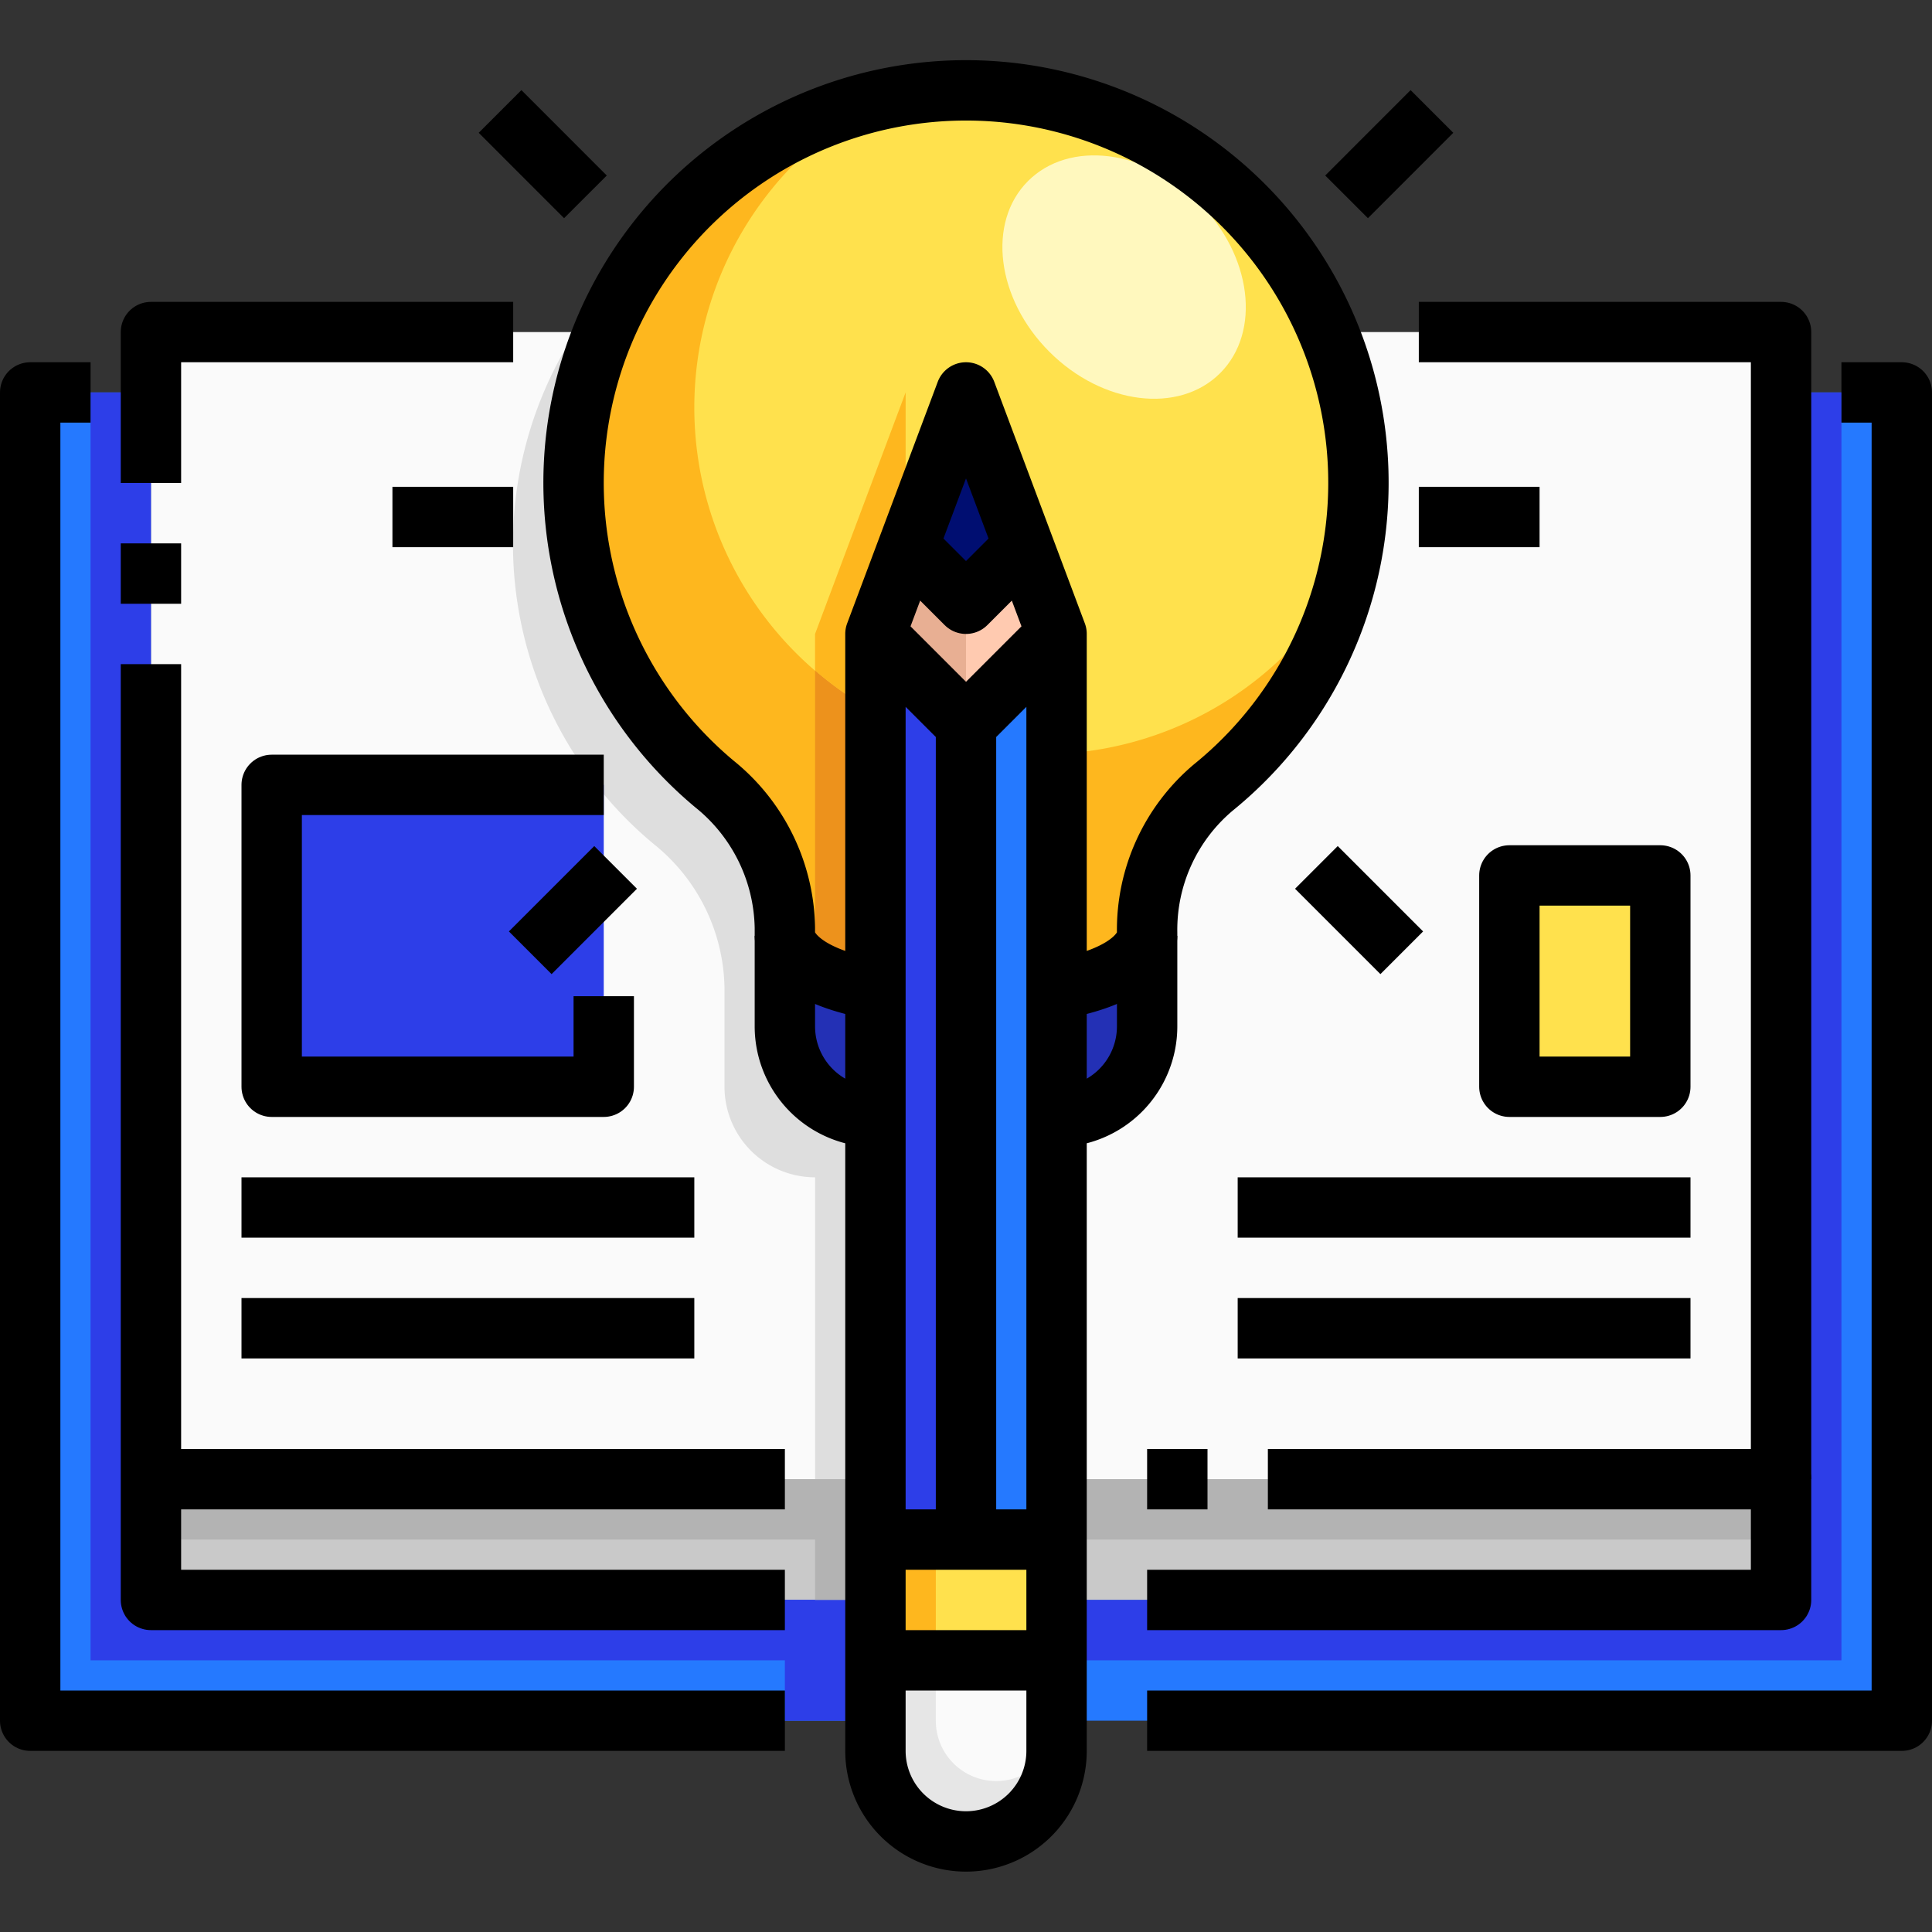
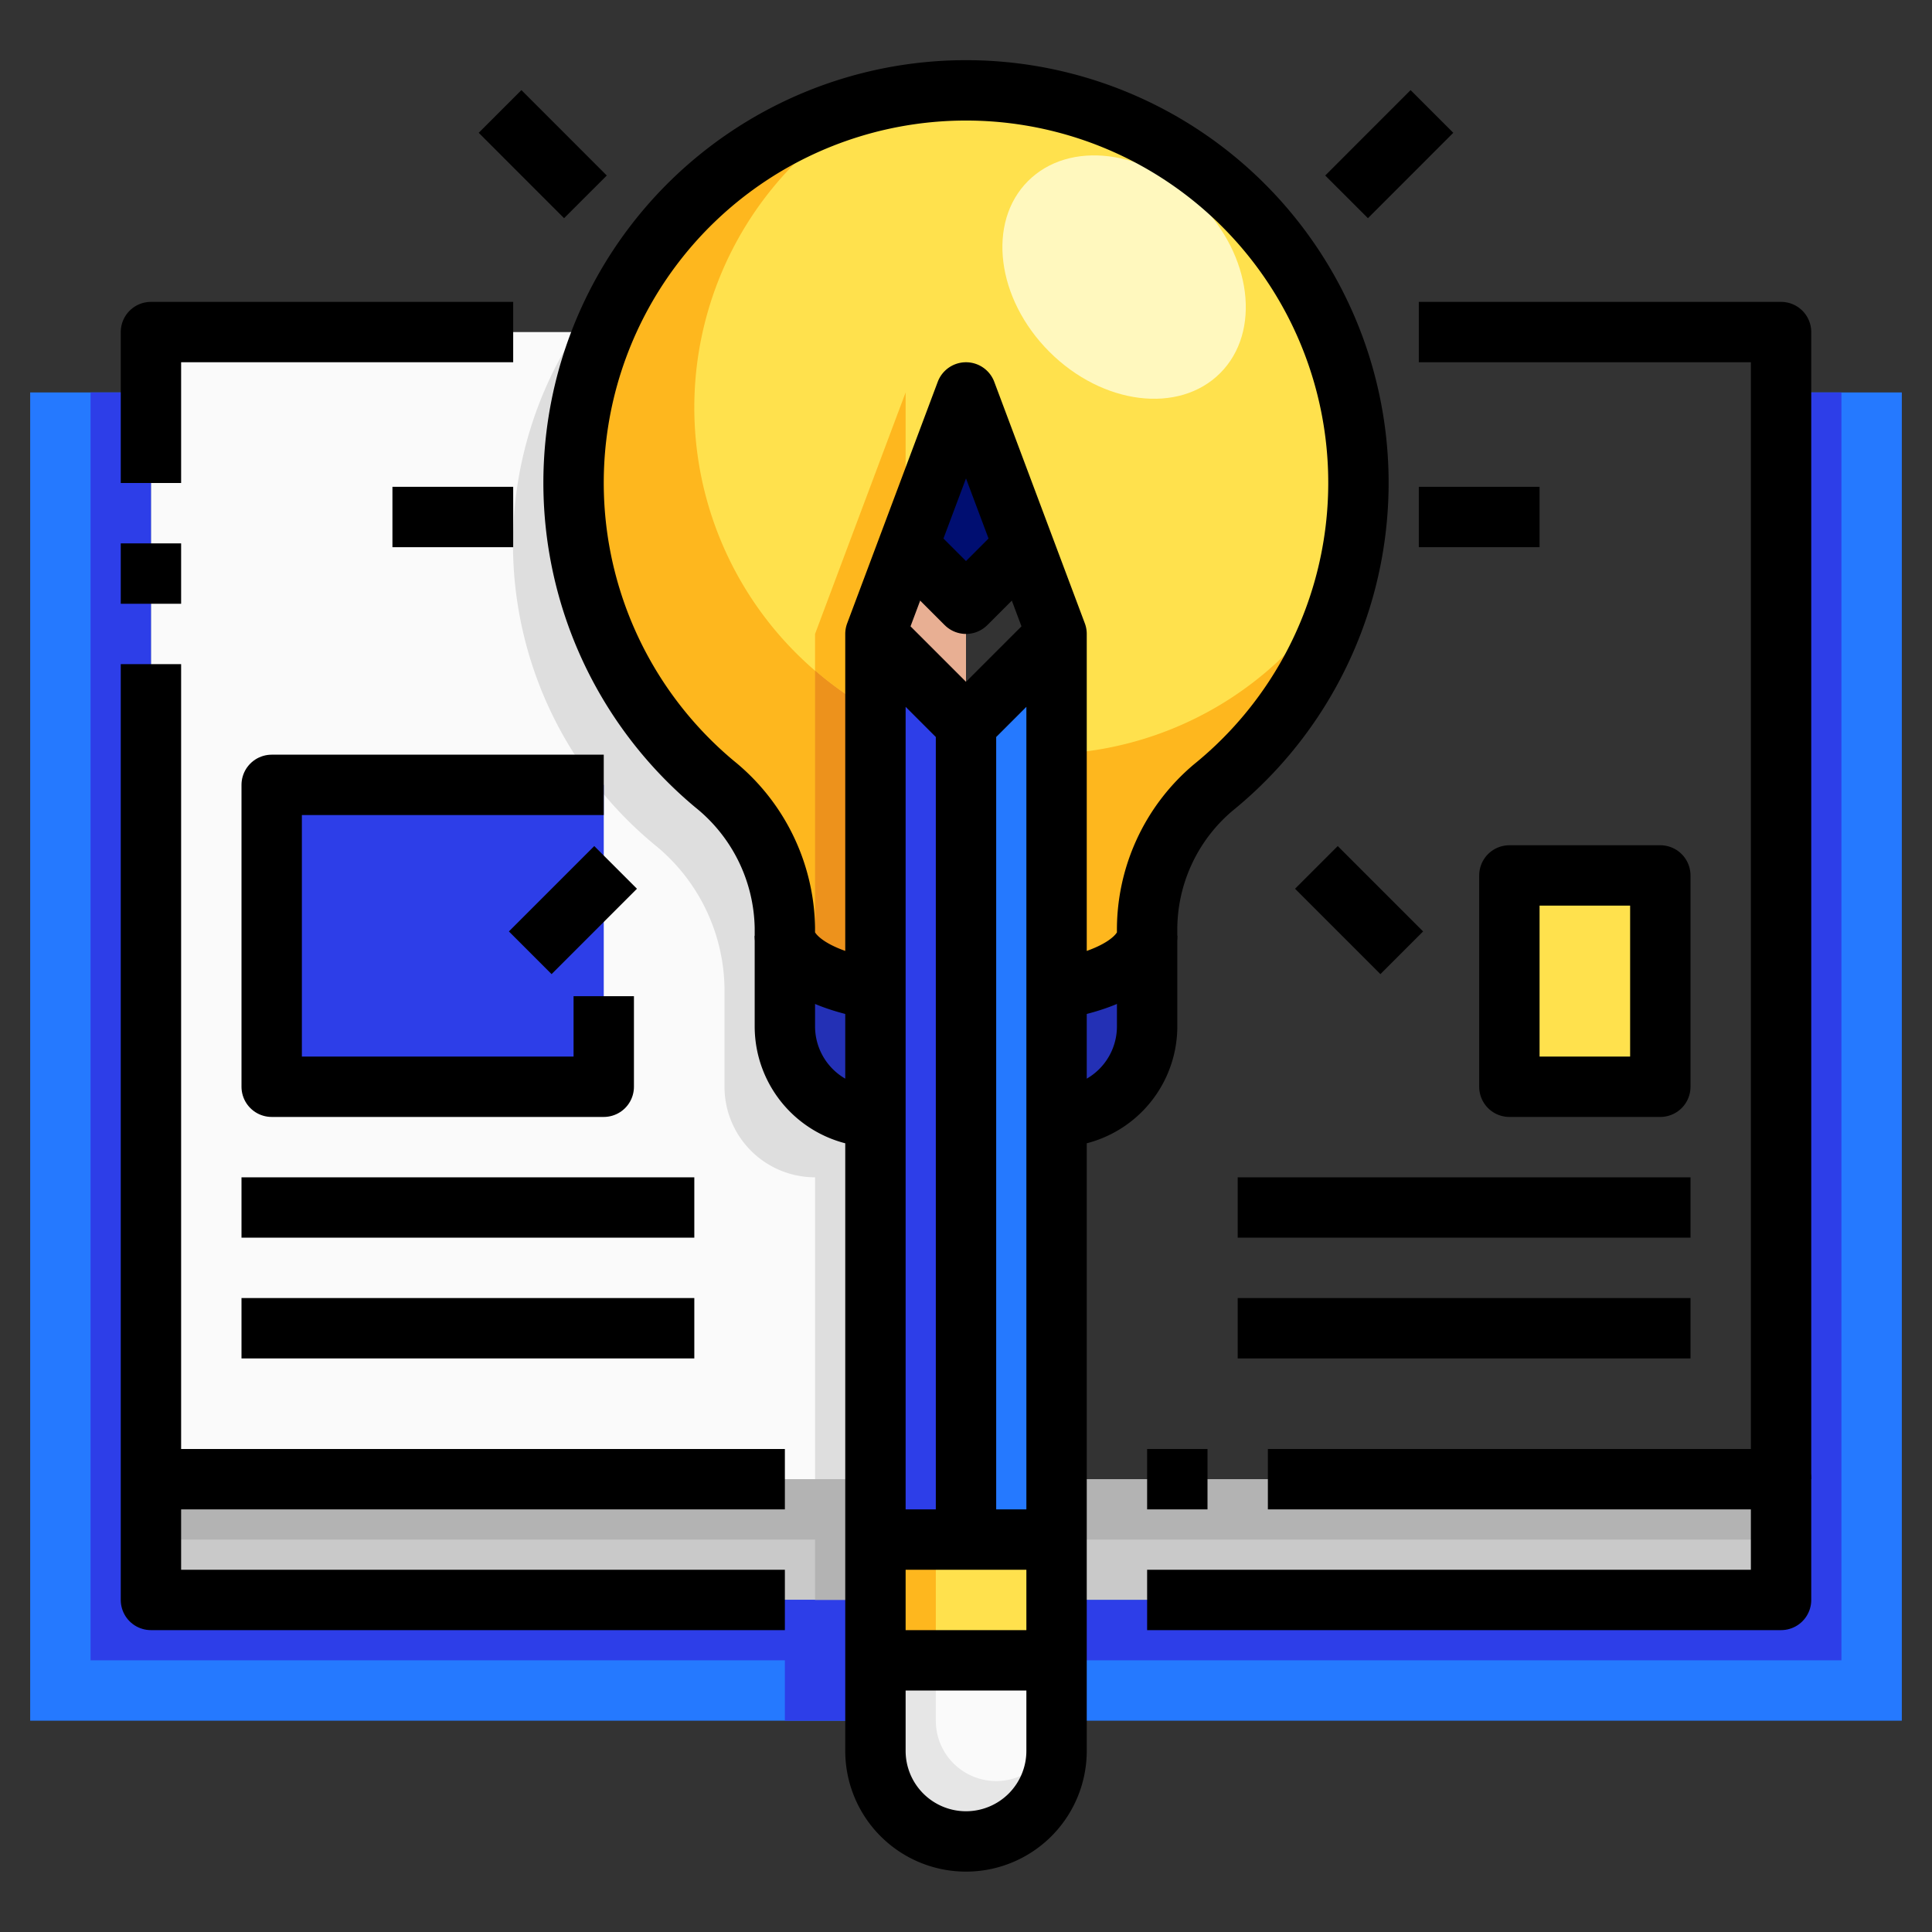
<svg xmlns="http://www.w3.org/2000/svg" viewBox="0 0 64 64">
  <rect x="0" y="0" width="64" height="64" fill="#333333" stroke="none" />
  <g data-name="17_Knowledge">
    <path style="fill:#2579ff" d="M63 13v44H1V13h4v40h54V13h4z" />
    <path style="fill:#c9c9c9" d="M32 49h27v4H32z" />
-     <path style="fill:#fafafa" d="M59 13v36H32V11h27v2z" />
    <path style="fill:#c9c9c9" d="M5 49h27v4H5z" />
    <path style="fill:#fafafa" d="M32 11v38H5V11h27z" />
    <path style="fill:#2d3ee8" d="M5 13v40h54V13h2v42H3V13h2z" />
    <path style="fill:#2d3ee8" d="M26 53h3v4h-3z" />
    <path d="M29 32.781V37a3 3 0 0 1-3-3v-3s0 1.261 3 1.781ZM38 31v3a3 3 0 0 1-3 3v-4.22c3-.519 3-1.78 3-1.78Z" style="fill:#2330b5" />
    <path d="M33.911 18.092 32 13l-1.91 5.09L29 21v11.78c-3-.52-3-1.78-3-1.78v-.27a6.225 6.225 0 0 0-2.33-4.76 12.979 12.979 0 0 1-4.009-14.07 13 13 0 0 1 24.549-.37 13 13 0 0 1-4.02 14.559 6.157 6.157 0 0 0-2.19 4.8V31s0 1.26-3 1.78V21Z" style="fill:#ffe14d" />
    <path d="M23 13.5a11.494 11.494 0 0 1 6.159-10.18 13.141 13.141 0 0 0-9.5 8.582 12.979 12.979 0 0 0 4.01 14.069A6.225 6.225 0 0 1 26 30.731V31s0 1.26 3 1.78V23.6a11.5 11.5 0 0 1-6-10.1ZM35 24.975v7.806c3-.52 3-1.78 3-1.78v-.11a6.16 6.16 0 0 1 2.189-4.8 13.037 13.037 0 0 0 4.491-7.252A11.487 11.487 0 0 1 35 24.975Z" style="fill:#feb71e" />
    <ellipse cx="37.237" cy="9.178" rx="3.5" ry="4.5" transform="rotate(-45.015 37.238 9.178)" style="fill:#fff8be" />
    <path d="M29 36.918V37a3 3 0 0 1-3-3v-3.27a6.225 6.225 0 0 0-2.33-4.76 12.979 12.979 0 0 1-4.01-14.07c.1-.307.224-.606.349-.9h-.94a12.92 12.92 0 0 0 2.6 16.971A6.225 6.225 0 0 1 24 32.731V36a3 3 0 0 0 3 3v10h2V36.918Z" style="fill:#dedede" />
    <path d="M29 32.781V21l1-2.667V13l-1.909 5.088L27 21v1.211a11.509 11.509 0 0 0 2 1.389Z" style="fill:#feb71e" />
    <path d="M29 32.781V23.6a11.509 11.509 0 0 1-2-1.389v9.939a6.473 6.473 0 0 0 2 .631Z" style="fill:#ed921c" />
    <path d="M35 57v1a3 3 0 1 1-6 0v-3h6Z" style="fill:#fafafa" />
-     <path style="fill:#ffcab0" d="M33.911 18.092 35 21.001l-2.999 3-3-3 1.09-2.909 1.91 1.91 1.91-1.91z" />
    <path style="fill:#000e71" d="m32.001 13.002 1.91 5.09-1.91 1.91-1.91-1.91 1.91-5.09z" />
    <path style="fill:#2d3ee8" d="M32.001 24.001V51h-3V21.001l3 3z" />
    <path style="fill:#2579ff" d="M35 37.001v-16l-2.999 3V51H35V37.001z" />
    <path style="fill:#ffe14d" d="M32.001 51h-3v4H35v-4h-2.999z" />
    <path style="fill:#e8af93" d="m30.091 18.092-1.09 2.909 2.999 3v-4l-1.909-1.909z" />
    <path d="M33 59a2 2 0 0 1-2-2v-2h-2v3a3 3 0 0 0 6 0v-1a2 2 0 0 1-2 2Z" style="fill:#e6e6e6" />
    <path style="fill:#feb71e" d="M29 51h2v4h-2z" />
    <path style="fill:#2d3ee8" d="M9 26h11v10H9z" />
    <path style="fill:#ffe14d" d="M50 29h5v7h-5z" />
    <path style="fill:#b3b3b3" d="M5 49v2h22v2h2v-4H5zM35 49h24v2H35z" />
    <path d="M35 32.78c3-.52 3-1.78 3-1.78v-.111a6.16 6.16 0 0 1 2.19-4.8 13 13 0 1 0-16.522-.117A6.242 6.242 0 0 1 26 30.734V31s0 1.26 3 1.78" style="fill:none;stroke:#000;stroke-linejoin:round;stroke-width:2px" />
    <path d="M29 37a3 3 0 0 1-3-3v-3M38 31v3a3 3 0 0 1-3 3M13 17.127h4M47 17.127h4M16.565 3.692l2.828 2.829M43.607 28.734l2.828 2.828M47.435 3.692l-2.828 2.829M20.393 28.734l-2.828 2.828M29 21l3-8 3 8M35 55h-6V21l3 3 3-3v34zM29 55h6v3a3 3 0 0 1-3 3 3 3 0 0 1-3-3v-3ZM34 51h-6M32 24v27" style="fill:none;stroke:#000;stroke-linejoin:round;stroke-width:2px" />
    <path style="fill:none;stroke:#000;stroke-linejoin:round;stroke-width:2px" d="m30 18 2 2 2-2M5 16v-5h12M5 20v-2M5 49V22M26 53H5v-4h21M42 49h17v4H38M38 49h2" />
-     <path style="fill:none;stroke:#000;stroke-linejoin:round;stroke-width:2px" d="M26 57H1V13h2M61 13h2v44H38" />
    <path style="fill:none;stroke:#000;stroke-linejoin:round;stroke-width:2px" d="M59 49V11H47M41 44h15M41 40h15M8 44h15M8 40h15M20 26H9v10h11v-3" />
    <path style="fill:none;stroke:#000;stroke-linejoin:round;stroke-width:2px" d="M50 29h5v7h-5z" />
  </g>
</svg>